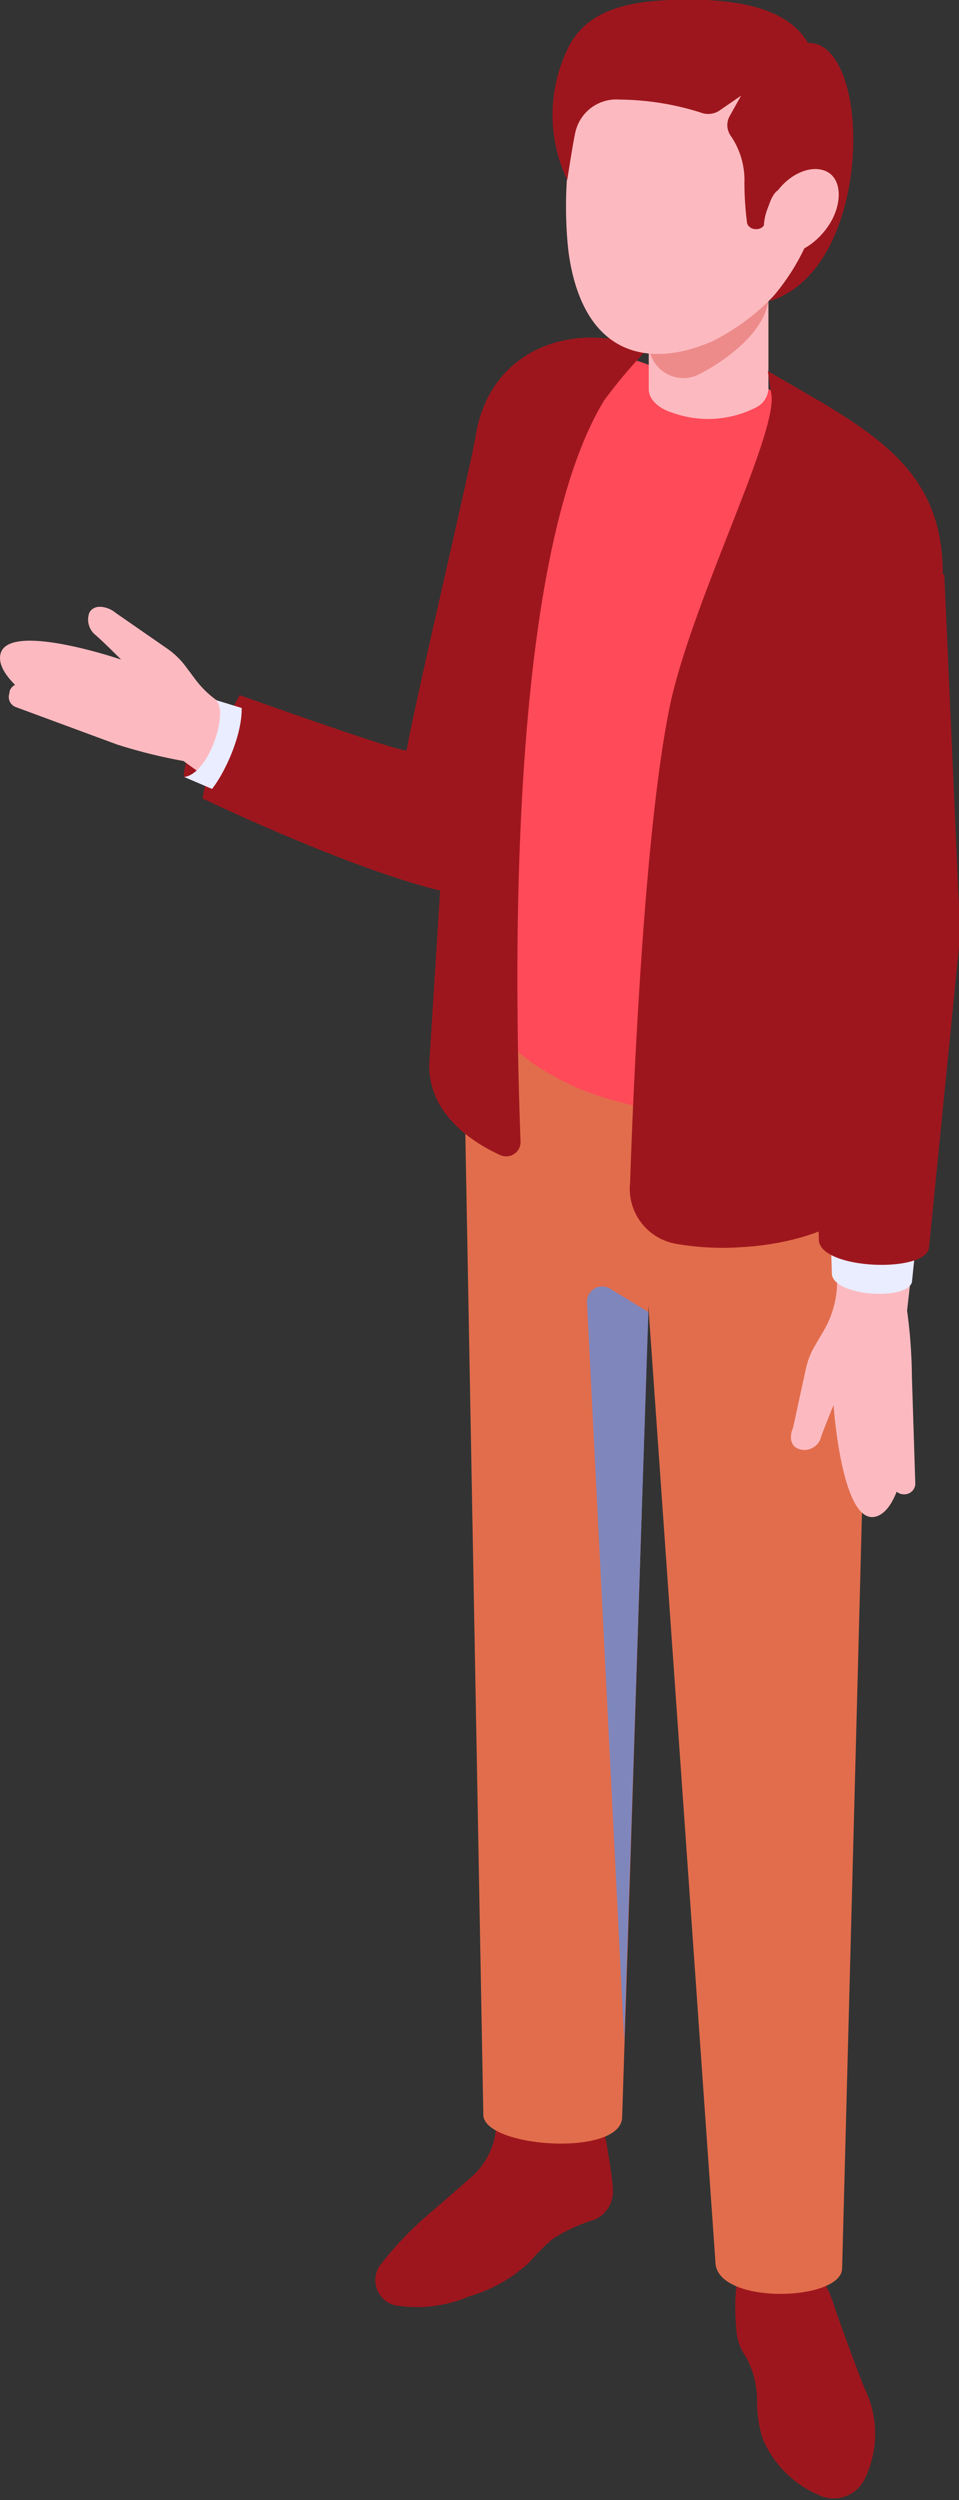
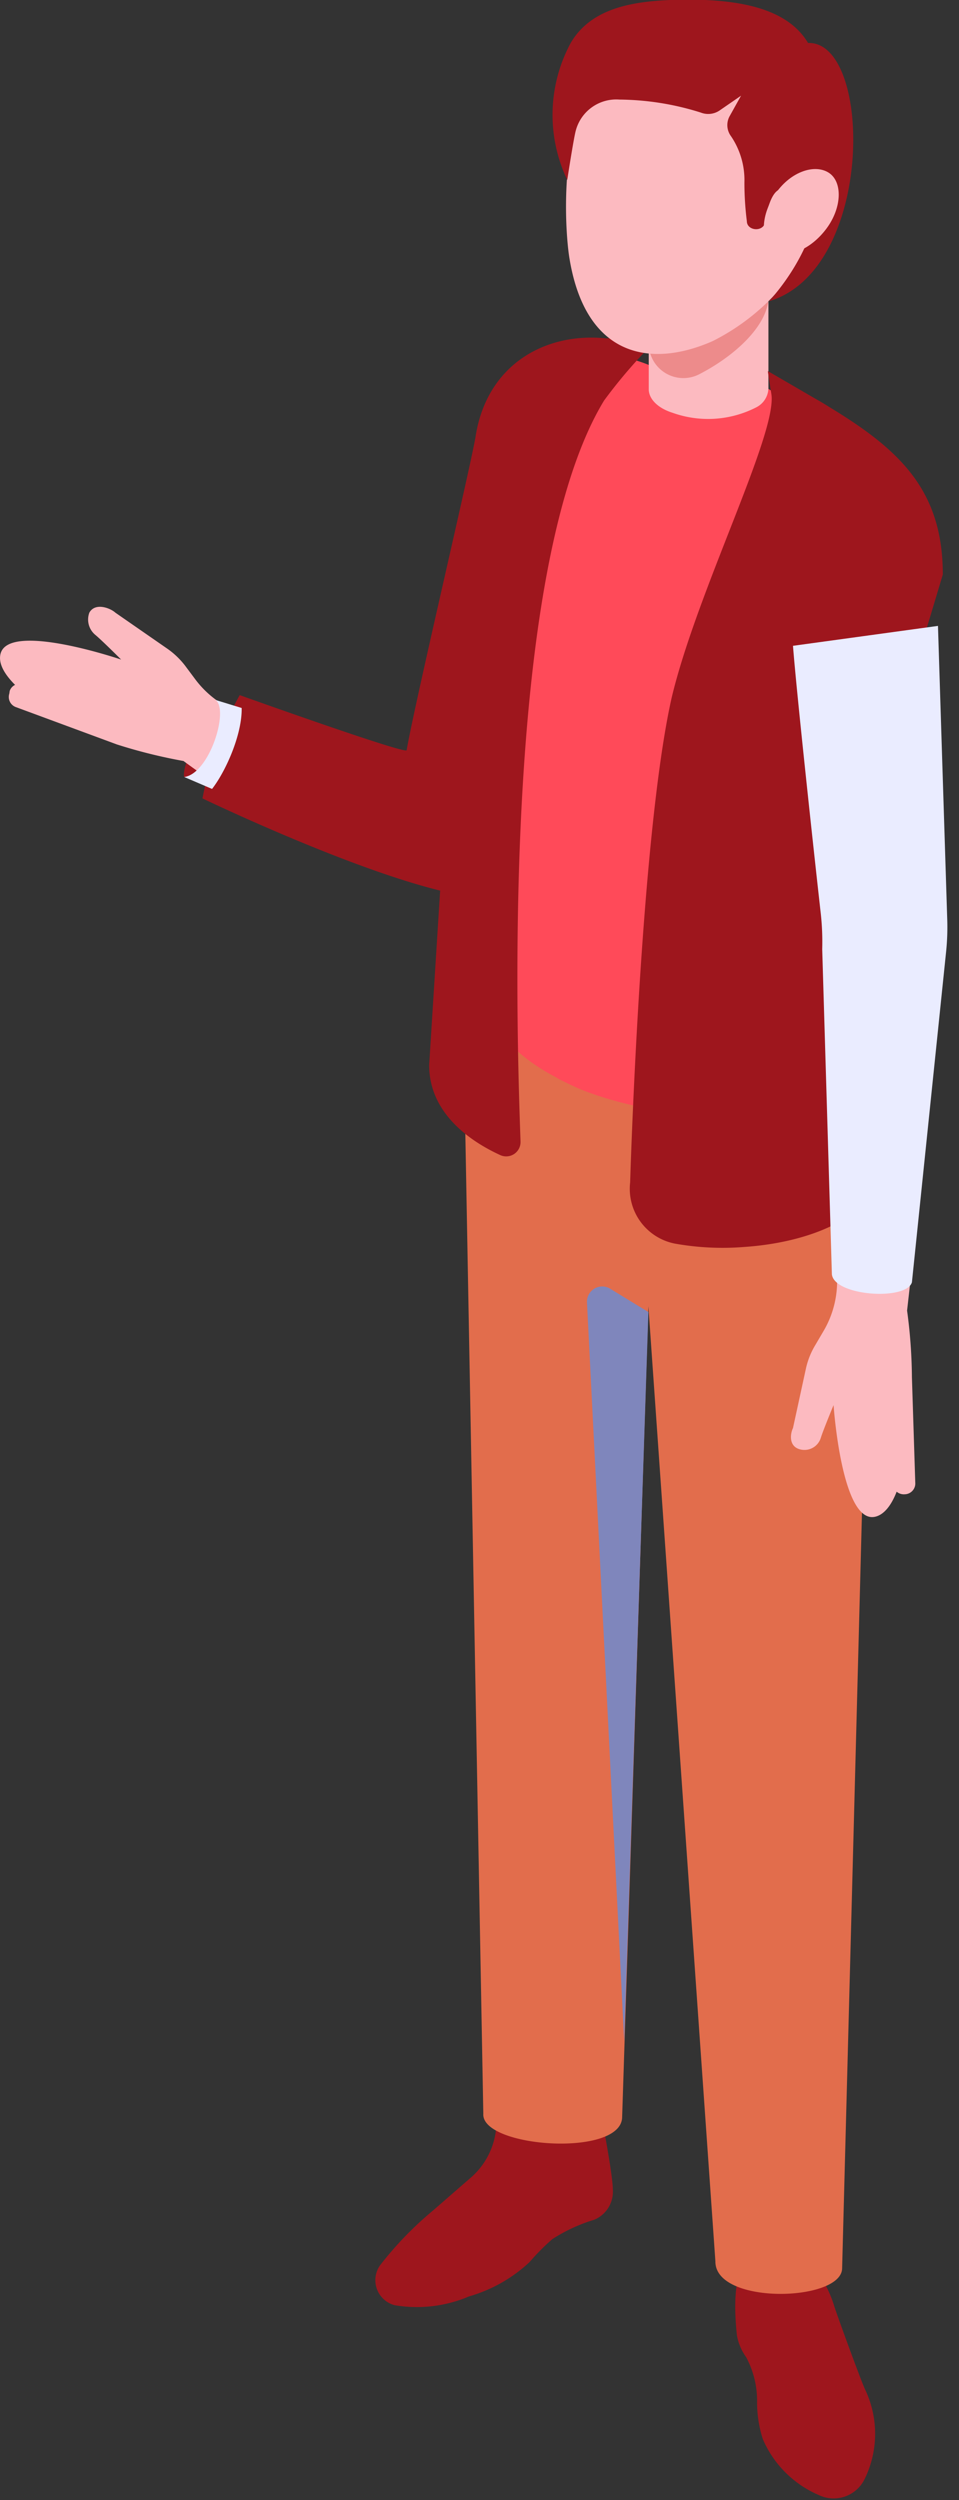
<svg xmlns="http://www.w3.org/2000/svg" viewBox="0 0 51.53 134.33">
  <rect x="0" y="0" width="51.53" height="134.33" fill="#333333" stroke="none" />
  <defs>
    <style>.cls-1{fill:#9e161d;}.cls-2{fill:#fcbac0;}.cls-3{fill:#eaecff;}.cls-4{fill:#e26d4c;}.cls-5{fill:#7f86bc;}.cls-6{fill:#ff4a59;}.cls-7{fill:#ed8b8b;}</style>
  </defs>
  <g id="Laag_2" data-name="Laag 2">
    <g id="graphics">
      <path class="cls-1" d="M44.82,123.89c-.68-2.2-2.4-3.62-3.84-3.17s-1.63,2.47-1.38,4.78a2.89,2.89,0,0,0,.49,1.15,4.94,4.94,0,0,1,.59,2.41,6.49,6.49,0,0,0,.31,2,5.73,5.73,0,0,0,3,3,1.85,1.85,0,0,0,2.48-.88,5.53,5.53,0,0,0,0-4.82C46.22,127.8,44.94,124.3,44.82,123.89Z" />
      <path class="cls-1" d="M29.68,120.31a12,12,0,0,0-1.23,1.24,8,8,0,0,1-3.25,1.84,7.14,7.14,0,0,1-4,.47,1.39,1.39,0,0,1-.78-2.14,18.79,18.79,0,0,1,2.84-2.94l2-1.74a4,4,0,0,0,1.4-2.69,2.9,2.9,0,0,1,.22-1.12c2-.77,4.95-.35,5.47.64,0,0,.58,3,.58,3.79a1.63,1.63,0,0,1-1,1.61A8.91,8.91,0,0,0,29.68,120.31Z" />
-       <path class="cls-1" d="M11.58,37.61c-.35.45-1.89,3.6-1.68,4.14.75.32,2.13-1.08,2.13-1.08V37.88Z" />
+       <path class="cls-1" d="M11.58,37.61c-.35.45-1.89,3.6-1.68,4.14.75.32,2.13-1.08,2.13-1.08Z" />
      <path class="cls-1" d="M12.88,37.35a18.42,18.42,0,0,0-2,5.55l1.67-.22L13.79,39Z" />
      <path class="cls-2" d="M.52,37.13a.56.56,0,0,1,.29-.33c-.58-.58-.89-1.14-.79-1.63.36-1.82,6.49.27,6.49.27s-1-1-1.38-1.32a1.07,1.07,0,0,1-.33-1.2c.32-.57,1.14-.24,1.4,0l2.74,1.9a4.33,4.33,0,0,1,1,.94l.53.71a5.3,5.3,0,0,0,2.28,1.77l1.84.77L13,43.1c-1.89-1.29-3.14-2.21-3.14-2.21A28.12,28.12,0,0,1,6.28,40l-5.41-2a.58.58,0,0,1-.37-.73Z" />
      <path class="cls-3" d="M9.9,41.75l6.67,2.86.84-5.21-5.83-1.79C12.32,38.13,11.27,41.56,9.9,41.75Z" />
      <path class="cls-4" d="M47.11,43v7.31c0,1.1-1.86,71.56-1.86,71.56,0,1.81-6.84,2-6.81-.37l-3.6-51.31-1.41,43.55c0,2.2-7.59,1.66-7.46-.17L24.9,55.26a13.86,13.86,0,0,1,.29-3.08Z" />
      <path class="cls-5" d="M34.84,70.5l-2.06-1.26a.82.82,0,0,0-1.24.74l2,39.7Z" />
      <path class="cls-1" d="M12.88,37.35c.54,1.65-1.1,5-2,5.55,0,0,14.53,7,16.84,5,1.59-1.35,4.09-15.28,5-21a1.95,1.95,0,0,0-1.51-2.31s-5.5-1.88-5.69-.94c-.46,2.4-3.24,14.18-3.67,16.66C21.82,40.55,12.88,37.35,12.88,37.35Z" />
      <path class="cls-6" d="M26,25.46V52.77c0,2.19,1.56,3.9,3.85,5.1a3.3,3.3,0,0,0,.32.18c.33.16.67.33,1,.47l.25.1c6,2.28,14.87,1.7,15.48-2.26l.51-16.24,2.68-8.89c0-4.31-2.18-6.4-5.83-8.6-.34-.23-.73-.44-1.1-.65l-5.57-3.22c-.27-.15-2.37,1-2.63.89a7.73,7.73,0,0,0-2.22-.57C29.37,18.73,26,20.8,26,25.46Z" />
      <path class="cls-2" d="M34.86,10.47V20.92c0,.49.45,1,1.28,1.26a5.67,5.67,0,0,0,4.51-.3,1.19,1.19,0,0,0,.64-1s0-10.45,0-10.45Z" />
      <path class="cls-2" d="M43.11,77.9a.92.92,0,0,0,1-.66c.14-.44.68-1.74.68-1.74s.43,6.37,2.22,6c.48-.1.88-.6,1.17-1.35a.59.59,0,0,0,.43.14.58.58,0,0,0,.57-.63L49,74a27.66,27.66,0,0,0-.26-3.58l.64-5.67-4.4-.34,0,4.35a5.26,5.26,0,0,1-.73,2.76l-.44.75a4.19,4.19,0,0,0-.5,1.24l-.7,3.22C42.45,77.06,42.36,77.8,43.11,77.9Z" />
      <path class="cls-1" d="M23.06,57.23c0,2.67,2.35,4.16,3.81,4.83a.77.77,0,0,0,1.1-.72c-.1-3-.59-15.47.76-26.27.68-5.42,1.83-10.43,3.73-13.55a27,27,0,0,1,2.3-2.73c-.84-.18-1.31-.48-1.94-.61l-.27,0c-3.59-.37-7.1,1.8-7.1,6.67l-1.1,11.9Z" />
      <path class="cls-1" d="M36.26,66.82A14.54,14.54,0,0,0,40,67c2.81-.19,5.58-1.11,6.8-2.78a3.24,3.24,0,0,0,.65-1.51l0-1.21.4-21.36,2.13-7,.68-2.27c0-4.51-2.29-6.69-6.1-9-.37-.24-.76-.45-1.15-.68l-2.15-1.25c0,.06.19,1.25.19,1.25.31,2.14-4,10.58-5.36,16.3C34.4,45,33.86,63.53,33.86,63.53A3,3,0,0,0,36.26,66.82Z" />
-       <path class="cls-1" d="M40,67c2.81-.19,5.58-1.11,6.8-2.78l.68-2.72.4-21.36,2.13-7-7.41,2.12c-.19,2.57-.51,12.16-.58,14.41a16.39,16.39,0,0,1-.19,1.84Z" />
      <path class="cls-3" d="M50.4,33.63l.5,15.84a12.85,12.85,0,0,1-.06,1.64L49,68.9c-.3,1-4.17.74-4.3-.43L44.18,51a13.93,13.93,0,0,0-.08-1.94c-.31-2.74-1.3-11.85-1.49-14.36Z" />
-       <path class="cls-1" d="M42,34.77c.19,2.57,1.24,12.12,1.49,14.35A12.67,12.67,0,0,1,43.55,51L44,66.6c0,1.62,5.79,1.84,5.92.42l1.58-15.85a14,14,0,0,0,.06-1.71l-.82-18.61Z" />
      <path class="cls-7" d="M34.86,11.7v6.76a1.86,1.86,0,0,0,2.71,1.65c1.83-.94,3.74-2.59,3.74-4.25V11.7Z" />
      <path class="cls-2" d="M30.6,13.89c.87,5.29,4.35,5.91,7.69,4.44a11.87,11.87,0,0,0,6.44-9c.5-4.78-2.41-8-6.37-8.43C29.35,0,30.29,12.06,30.6,13.89Z" />
      <path class="cls-1" d="M30.67,2.3C31.76.45,33.94.09,36,0c3.58-.13,6.28.4,7.42,2.31,3.47-.12,3.6,12.19-2.11,13.88,0,0,2.74-2.82,2.69-6.17,0-.47-1.32-.08-2.1.16-.43.13-.7,1.08-.77,1.7s-1,.54-1,0A16.42,16.42,0,0,1,40,9.8a4.2,4.2,0,0,0-.72-2.48,1,1,0,0,1-.09-1.05l.63-1.13-1.16.8a1.09,1.09,0,0,1-1,.11,14.84,14.84,0,0,0-4.38-.7,2.25,2.25,0,0,0-2.35,1.7c-.12.47-.45,2.62-.45,2.62A8.14,8.14,0,0,1,30.67,2.3Z" />
      <path class="cls-2" d="M41.7,10.36c-.82,1.15-.88,2.52-.13,3.05s2,0,2.84-1.13.87-2.52.12-3S42.51,9.21,41.7,10.36Z" />
    </g>
  </g>
</svg>